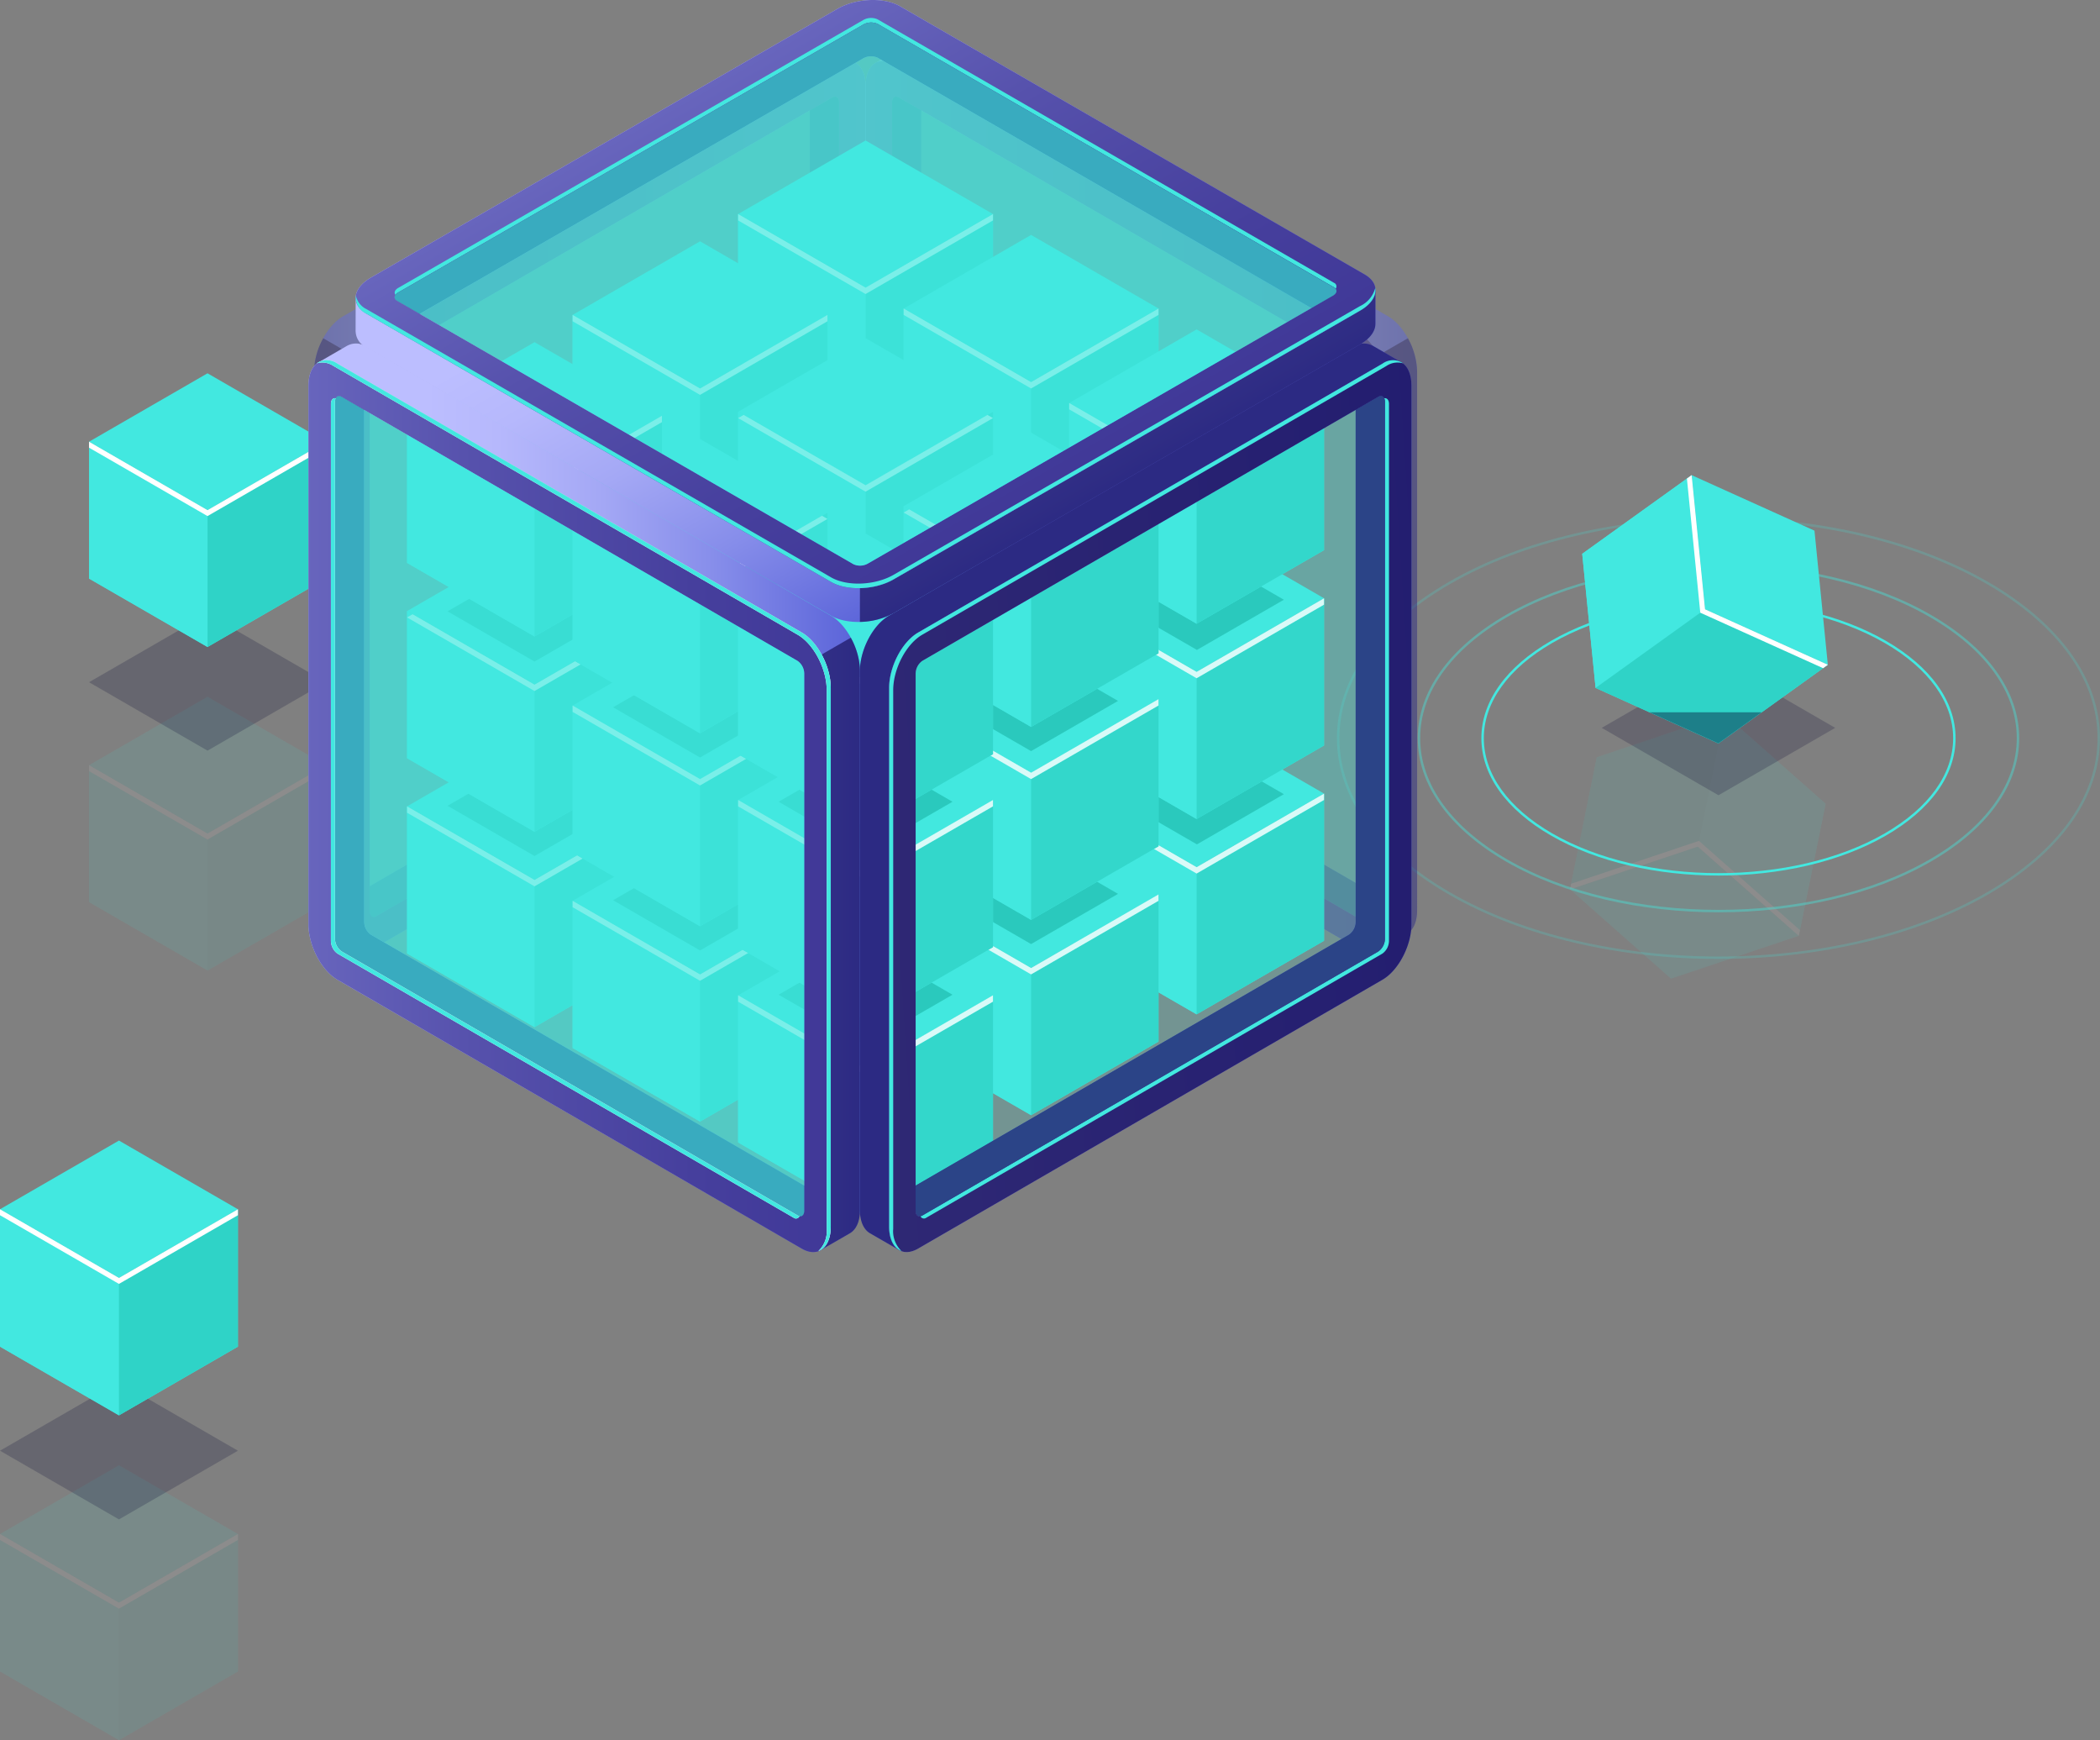
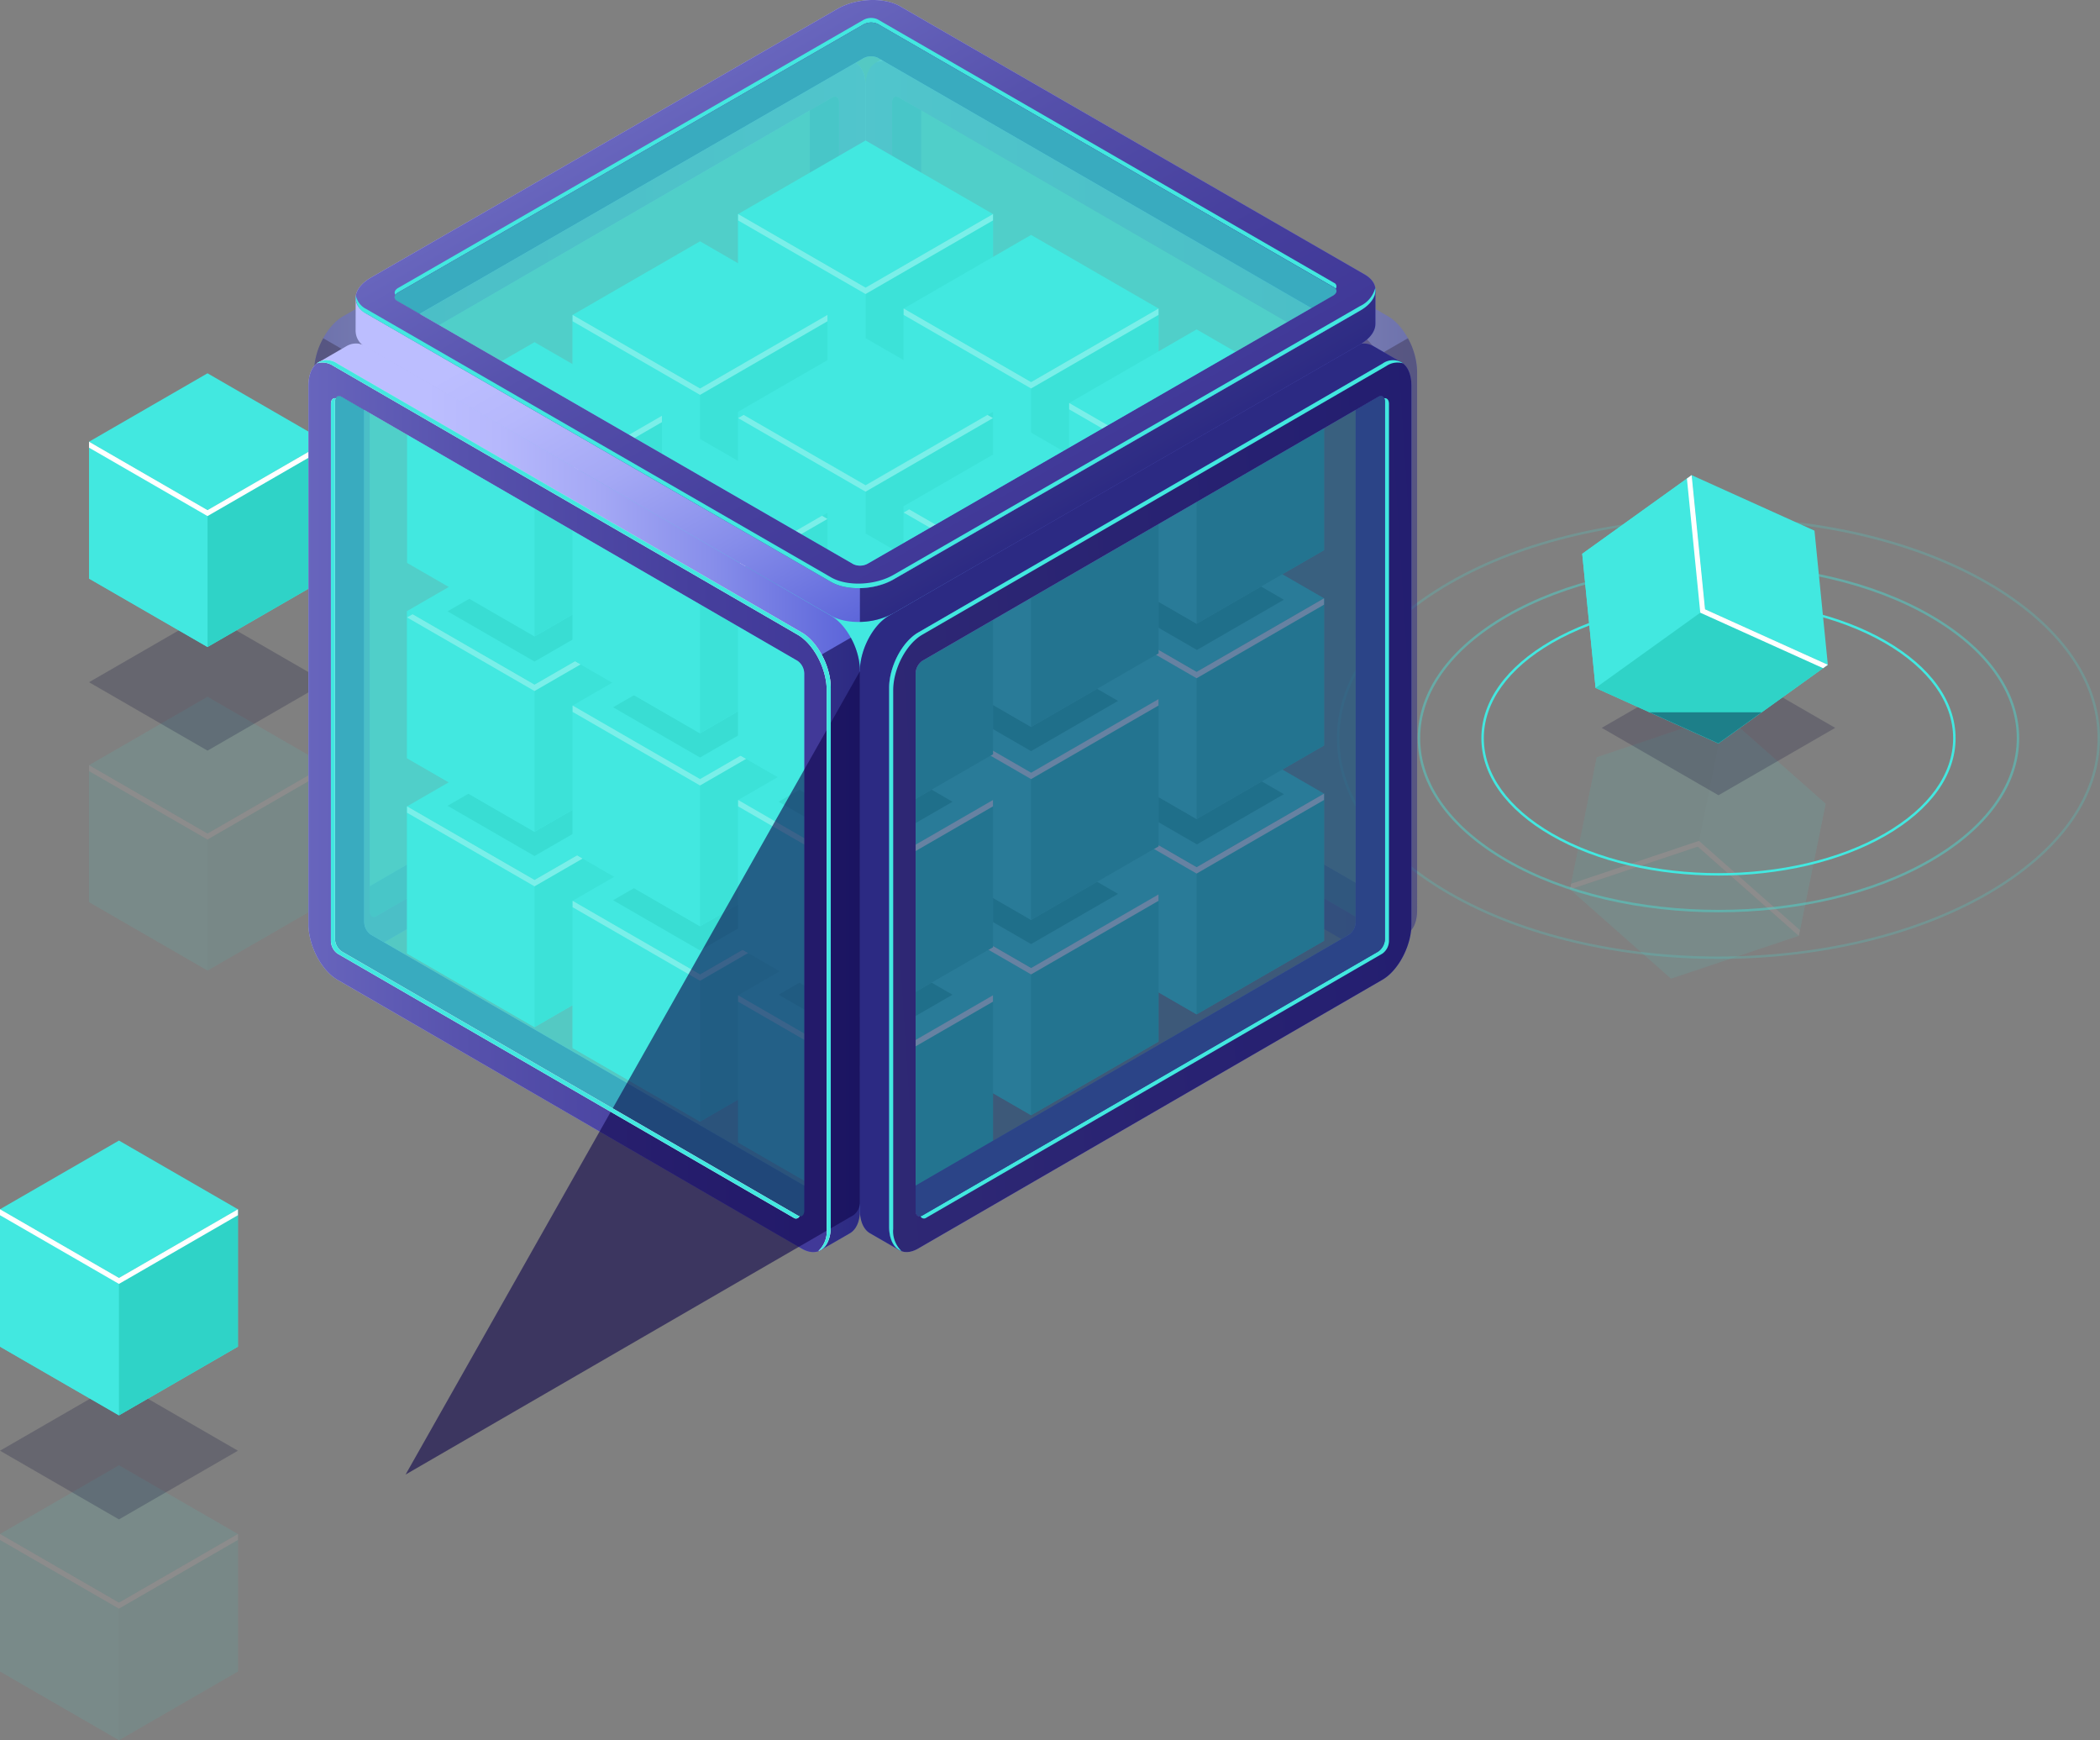
<svg xmlns="http://www.w3.org/2000/svg" xmlns:xlink="http://www.w3.org/1999/xlink" viewBox="0 0 316.966 262.586">
  <rect x="0" y="0" width="316.966" height="262.586" fill="#808080" stroke="none" />
  <defs>
    <linearGradient id="Áåçûìÿííûé_ãðàäèåíò_31" x1="398.208" y1="148.075" x2="464.361" y2="148.075" gradientUnits="userSpaceOnUse">
      <stop offset="0" stop-color="#bcbeff" />
      <stop offset="0.166" stop-color="#b6b8fc" />
      <stop offset="0.396" stop-color="#a4a8f5" />
      <stop offset="0.662" stop-color="#868dea" />
      <stop offset="0.955" stop-color="#5e67da" />
      <stop offset="1" stop-color="#5761d7" />
    </linearGradient>
    <linearGradient id="Áåçûìÿííûé_ãðàäèåíò_31-2" x1="380.48" y1="149.527" x2="459.315" y2="149.527" xlink:href="#Áåçûìÿííûé_ãðàäèåíò_31" />
    <linearGradient id="Áåçûìÿííûé_ãðàäèåíò_85" x1="369.592" y1="149.527" x2="511.823" y2="149.527" gradientUnits="userSpaceOnUse">
      <stop offset="0" stop-color="#706ec4" />
      <stop offset="0.022" stop-color="#6d6bc2" />
      <stop offset="0.251" stop-color="#5651ac" />
      <stop offset="0.486" stop-color="#463f9d" />
      <stop offset="0.731" stop-color="#3c3494" />
      <stop offset="1" stop-color="#393091" />
    </linearGradient>
    <linearGradient id="Áåçûìÿííûé_ãðàäèåíò_31-3" x1="-993.248" y1="148.075" x2="-927.095" y2="148.075" gradientTransform="matrix(-1, 0, 0, 1, -630.496, 0)" xlink:href="#Áåçûìÿííûé_ãðàäèåíò_31" />
    <linearGradient id="Áåçûìÿííûé_ãðàäèåíò_31-4" x1="-1010.976" y1="149.527" x2="-932.141" y2="149.527" gradientTransform="matrix(-1, 0, 0, 1, -630.496, 0)" xlink:href="#Áåçûìÿííûé_ãðàäèåíò_31" />
    <linearGradient id="Áåçûìÿííûé_ãðàäèåíò_85-2" x1="-1021.864" y1="149.527" x2="-879.633" y2="149.527" gradientTransform="matrix(-1, 0, 0, 1, -630.496, 0)" xlink:href="#Áåçûìÿííûé_ãðàäèåíò_85" />
    <linearGradient id="Áåçûìÿííûé_ãðàäèåíò_31-5" x1="314.122" y1="193.263" x2="380.275" y2="193.263" xlink:href="#Áåçûìÿííûé_ãðàäèåíò_31" />
    <linearGradient id="Áåçûìÿííûé_ãðàäèåíò_31-6" x1="296.394" y1="194.715" x2="375.229" y2="194.715" xlink:href="#Áåçûìÿííûé_ãðàäèåíò_31" />
    <linearGradient id="Áåçûìÿííûé_ãðàäèåíò_85-3" x1="285.505" y1="194.715" x2="427.736" y2="194.715" xlink:href="#Áåçûìÿííûé_ãðàäèåíò_85" />
    <linearGradient id="Áåçûìÿííûé_ãðàäèåíò_31-7" x1="485.227" y1="222.056" x2="432.426" y2="198.431" xlink:href="#Áåçûìÿííûé_ãðàäèåíò_31" />
    <linearGradient id="Áåçûìÿííûé_ãðàäèåíò_31-8" x1="-504.496" y1="207.383" x2="-758.342" y2="190.967" gradientTransform="matrix(-1, 0, 0, 1, -276.92, 0)" xlink:href="#Áåçûìÿííûé_ãðàäèåíò_31" />
    <linearGradient id="Áåçûìÿííûé_ãðàäèåíò_31-9" x1="-670.839" y1="2264.334" x2="-604.68" y2="2264.334" gradientTransform="matrix(0.499, 0.867, 0.867, -0.499, -1258.836, 1810.775)" xlink:href="#Áåçûìÿííûé_ãðàäèåíò_31" />
    <linearGradient id="Áåçûìÿííûé_ãðàäèåíò_31-10" x1="-688.568" y1="2265.786" x2="-609.726" y2="2265.786" gradientTransform="matrix(0.499, 0.867, 0.867, -0.499, -1258.836, 1810.775)" xlink:href="#Áåçûìÿííûé_ãðàäèåíò_31" />
    <linearGradient id="Áåçûìÿííûé_ãðàäèåíò_85-4" x1="-699.458" y1="2265.786" x2="-557.214" y2="2265.786" gradientTransform="matrix(0.499, 0.867, 0.867, -0.499, -1258.836, 1810.775)" xlink:href="#Áåçûìÿííûé_ãðàäèåíò_85" />
  </defs>
  <g style="isolation:isolate">
    <g id="Ñëîé_1" data-name="Ñëîé 1">
      <g style="opacity:0.1">
        <polygon points="136.08 80.672 124.37 73.911 124.37 87.432 136.08 94.193 147.791 87.432 147.791 73.911 136.08 80.672" style="fill:#42e8e0" />
        <polygon points="136.08 94.194 124.37 87.433 124.37 73.911 136.08 80.672 136.08 94.194" style="fill:#42e8e0" />
        <polygon points="147.791 87.433 136.08 94.194 136.08 80.672 147.791 73.911 147.791 87.433" style="fill:#2fd3c7" />
        <polygon points="136.08 80.672 124.37 73.911 136.08 67.15 147.791 73.911 136.08 80.672" style="fill:#42e8e0" />
        <polygon points="136.08 80.672 124.37 73.911 124.37 74.497 136.08 81.258 147.791 74.497 147.791 73.911 136.08 80.672" style="fill:#fff" />
      </g>
      <polygon points="136.08 72.475 124.37 65.714 136.08 58.953 147.791 65.714 136.08 72.475" style="fill:#03002d;opacity:0.4" />
      <polygon points="136.08 48.712 124.37 41.951 124.37 55.473 136.08 62.234 147.791 55.473 147.791 41.951 136.08 48.712" style="fill:#42e8e0" />
      <polygon points="136.08 62.234 124.37 55.473 124.37 41.951 136.08 48.712 136.08 62.234" style="fill:#42e8e0" />
      <polygon points="147.791 55.473 136.08 62.234 136.08 48.712 147.791 41.951 147.791 55.473" style="fill:#2fd3c7" />
      <polygon points="136.08 48.712 124.37 41.951 136.08 35.19 147.791 41.951 136.08 48.712" style="fill:#42e8e0" />
      <polygon points="136.08 48.712 124.37 41.951 124.37 42.537 136.08 49.298 147.791 42.537 147.791 41.951 136.08 48.712" style="fill:#fff" />
      <g style="opacity:0.1">
        <polygon points="31.321 125.794 13.437 115.468 13.437 136.118 31.321 146.444 49.206 136.118 49.206 115.468 31.321 125.794" style="fill:#42e8e0" />
        <polygon points="31.322 146.444 13.437 136.118 13.437 115.468 31.322 125.794 31.322 146.444" style="fill:#42e8e0" />
        <polygon points="49.206 136.118 31.322 146.444 31.322 125.794 49.206 115.468 49.206 136.118" style="fill:#2fd3c7" />
        <polygon points="31.322 125.794 13.437 115.468 31.321 105.143 49.205 115.468 31.322 125.794" style="fill:#42e8e0" />
        <polygon points="31.321 125.794 13.437 115.468 13.437 116.364 31.321 126.689 49.205 116.364 49.206 115.468 31.321 125.794" style="fill:#fff" />
      </g>
      <polygon points="31.322 113.276 13.437 102.95 31.321 92.625 49.205 102.951 31.322 113.276" style="fill:#03002d;opacity:0.2" />
      <polygon points="31.321 76.984 13.437 66.659 13.437 87.309 31.321 97.634 49.206 87.309 49.206 66.659 31.321 76.984" style="fill:#42e8e0" />
      <polygon points="31.322 97.635 13.437 87.309 13.437 66.659 31.322 76.984 31.322 97.635" style="fill:#42e8e0" />
      <polygon points="49.206 87.309 31.322 97.635 31.322 76.984 49.206 66.659 49.206 87.309" style="fill:#2fd3c7" />
      <polygon points="31.322 76.984 13.437 66.659 31.321 56.333 49.205 66.659 31.322 76.984" style="fill:#42e8e0" />
      <polygon points="31.321 76.984 13.437 66.659 13.437 67.554 31.321 77.88 49.205 67.555 49.206 66.659 31.321 76.984" style="fill:#fff" />
      <g style="opacity:0.1">
        <polygon points="17.955 241.853 0 231.487 0 252.219 17.955 262.586 35.911 252.219 35.911 231.487 17.955 241.853" style="fill:#42e8e0" />
        <polygon points="17.955 262.586 0 252.219 0 231.487 17.955 241.853 17.955 262.586" style="fill:#42e8e0" />
        <polygon points="35.911 252.219 17.955 262.586 17.955 241.853 35.911 231.487 35.911 252.219" style="fill:#2fd3c7" />
        <polygon points="17.955 241.853 0 231.487 17.955 221.121 35.91 231.487 17.955 241.853" style="fill:#42e8e0" />
        <polygon points="17.955 241.853 0 231.487 0 232.386 17.955 242.753 35.91 232.386 35.911 231.487 17.955 241.853" style="fill:#fff" />
      </g>
      <polygon points="17.955 229.286 0 218.919 17.955 208.553 35.91 218.92 17.955 229.286" style="fill:#03002d;opacity:0.2" />
      <polygon points="17.955 192.85 0 182.484 0 203.216 17.955 213.582 35.911 203.216 35.911 182.484 17.955 192.85" style="fill:#42e8e0" />
      <polygon points="17.955 213.583 0 203.216 0 182.484 17.955 192.85 17.955 213.583" style="fill:#42e8e0" />
      <polygon points="35.911 203.216 17.955 213.583 17.955 192.85 35.911 182.484 35.911 203.216" style="fill:#2fd3c7" />
      <polygon points="17.955 192.85 0 182.484 17.955 172.117 35.91 182.484 17.955 192.85" style="fill:#42e8e0" />
      <polygon points="17.955 192.85 0 182.484 0 183.383 17.955 193.749 35.91 183.383 35.911 182.484 17.955 192.85" style="fill:#fff" />
      <path d="M374.58,118.467a2.15,2.15,0,1,0,2.15-2.15A2.15,2.15,0,0,0,374.58,118.467Z" transform="translate(-249.835 -73.055)" style="fill:#42e8e0;opacity:0.4" />
      <path d="M375.798,118.467a.933.933,0,1,0,.933-.933A.933.933,0,0,0,375.798,118.467Z" transform="translate(-249.835 -73.055)" style="fill:#42e8e0;mix-blend-mode:lighten" />
      <g style="opacity:0.1">
        <polygon points="256.259 127.756 271.499 141.227 275.546 121.294 260.306 107.823 241.019 114.285 236.973 134.219 256.259 127.756" style="fill:#42e8e0" />
        <polygon points="260.306 107.823 275.546 121.294 271.499 141.227 256.259 127.756 260.306 107.823" style="fill:#42e8e0" />
        <polygon points="241.019 114.285 260.306 107.823 256.259 127.756 236.973 134.218 241.019 114.285" style="fill:#2fd3c7" />
        <polygon points="256.259 127.756 271.499 141.227 252.213 147.69 236.973 134.218 256.259 127.756" style="fill:#42e8e0" />
        <polygon points="256.259 127.756 271.499 141.227 271.675 140.363 256.435 126.891 237.149 133.354 236.973 134.219 256.259 127.756" style="fill:#fff" />
      </g>
      <g style="opacity:0.5">
        <polygon points="259.38 120.007 241.764 109.837 259.379 99.667 276.995 109.837 259.38 120.007" style="fill:#03002d;opacity:0.4" />
      </g>
      <path d="M509.216,210.725c-11.611,0-23.221-2.552-32.06-7.655-8.599-4.965-13.334-11.576-13.334-18.617,0-7.04,4.735-13.651,13.333-18.615,17.676-10.207,46.439-10.207,64.119,0,8.599,4.965,13.334,11.576,13.334,18.617s-4.735,13.652-13.333,18.616C532.437,208.173,520.826,210.725,509.216,210.725Zm-.003-52.178c-11.543,0-23.086,2.537-31.873,7.61-8.48,4.896-13.149,11.393-13.149,18.295,0,6.903,4.67,13.401,13.149,18.297,17.575,10.148,46.175,10.146,63.748.001l.093.16-.093-.16c8.479-4.896,13.148-11.393,13.148-18.296s-4.67-13.401-13.149-18.297C532.3,161.084,520.757,158.547,509.214,158.547Z" transform="translate(-249.835 -73.055)" style="fill:#42e8e0;opacity:0.4" />
      <path d="M509.217,217.761c-14.734,0-29.466-3.237-40.684-9.714-10.901-6.294-16.905-14.673-16.905-23.595,0-8.921,6.004-17.3,16.904-23.593,22.431-12.951,58.929-12.951,81.363,0,10.901,6.294,16.905,14.673,16.905,23.595,0,8.921-6.004,17.3-16.904,23.594C538.683,214.523,523.948,217.761,509.217,217.761Zm-.003-66.25c-14.666,0-29.332,3.223-40.496,9.669-10.782,6.225-16.72,14.489-16.72,23.273s5.938,17.049,16.721,23.274c22.33,12.893,58.664,12.893,80.992.001,10.782-6.226,16.72-14.49,16.72-23.273,0-8.784-5.939-17.049-16.721-23.274C538.546,154.734,523.88,151.511,509.215,151.511Z" transform="translate(-249.835 -73.055)" style="fill:#42e8e0;opacity:0.2" />
      <path d="M509.216,205.182c-9.15,0-18.301-2.011-25.268-6.033-6.784-3.917-10.521-9.136-10.521-14.696,0-5.559,3.736-10.777,10.521-14.694,13.934-8.043,36.603-8.044,50.535.001,6.784,3.917,10.521,9.136,10.521,14.695,0,5.56-3.736,10.777-10.521,14.694h0C527.516,203.171,518.366,205.182,509.216,205.182Zm-.002-41.092c-9.083,0-18.166,1.996-25.081,5.988-6.665,3.848-10.335,8.953-10.335,14.374,0,5.423,3.67,10.527,10.336,14.376,13.83,7.984,36.334,7.984,50.164,0,6.665-3.848,10.335-8.952,10.335-14.374s-3.67-10.526-10.336-14.375C527.382,166.087,518.298,164.09,509.214,164.09Z" transform="translate(-249.835 -73.055)" style="fill:#42e8e0" />
      <polygon points="257.35 91.945 255.333 71.704 238.814 83.571 240.831 103.811 259.368 112.184 275.887 100.318 257.35 91.945" style="fill:#42e8e0" />
      <polygon points="240.831 103.811 238.814 83.571 255.333 71.704 257.35 91.945 240.831 103.811" style="fill:#42e8e0" />
      <polygon points="259.368 112.184 240.831 103.811 257.35 91.945 275.887 100.318 259.368 112.184" style="fill:#2fd3c7" />
      <polygon points="257.35 91.945 255.333 71.704 273.87 80.077 275.887 100.318 257.35 91.945" style="fill:#42e8e0" />
      <polygon points="257.35 91.945 255.333 71.704 254.617 72.219 256.634 92.459 275.17 100.832 275.887 100.318 257.35 91.945" style="fill:#fff" />
      <polygon points="248.973 107.489 265.904 107.489 259.368 112.184 248.973 107.489" style="fill:#03002d;opacity:0.4" />
      <g style="opacity:0.5">
        <path d="M459.346,120.786,389.275,80.222a2.775,2.775,0,0,0-2.91-.198l.002-.01-4.216,2.442,2.742,1.989V86.672l-1.552.653.083,83.373,4.623,4.458,15.849,9.095,50.209,28.412h2.064c.084,0,.205-.248.32-.577l2.078,1.2-.661,3.164,4.286-2.471-.006-.001c.943-.527,1.543-1.774,1.543-3.555V129.159C463.728,125.932,461.766,122.183,459.346,120.786Zm-1.878,87.243-67.571-39.121a2.396,2.396,0,0,1-1.001-1.911V86.805l13.967,8.981L455.26,127.061l1.486,2.311.826,36.321Z" transform="translate(-249.835 -73.055)" style="fill:url(#Áåçûìÿííûé_ãðàäèåíò_31)" />
        <path d="M462.338,124.097l-6.552,3.783.96,1.493.826,36.321-.104,42.335-1.216-.702c0,1.308,1.654,7.763,1.654,9.123l3.483-2.008.802-.463-.006-.001c.943-.527,1.543-1.774,1.543-3.555V129.159A10.894,10.894,0,0,0,462.338,124.097Z" transform="translate(-249.835 -73.055)" style="fill:#0f054c;opacity:0.6" />
-         <path d="M454.933,123.334,384.862,82.77c-2.42-1.397-4.382.086-4.382,3.313v81.264c0,3.227,1.962,6.976,4.382,8.373l70.071,40.564c2.42,1.397,4.382-.086,4.382-3.313V131.707C459.315,128.48,457.353,124.731,454.933,123.334Zm.379,87.212c0,.737-.448,1.075-1.001.756l-68.827-39.846a2.396,2.396,0,0,1-1-1.912V88.508c0-.737.448-1.075,1-.756l68.827,39.846a2.396,2.396,0,0,1,1.001,1.912Z" transform="translate(-249.835 -73.055)" style="fill:url(#Áåçûìÿííûé_ãðàäèåíò_31-2)" />
        <path d="M454.933,123.334,384.862,82.77c-2.42-1.397-4.382.086-4.382,3.313v81.264c0,3.227,1.962,6.976,4.382,8.373l70.071,40.564c2.42,1.397,4.382-.086,4.382-3.313V131.707C459.315,128.48,457.353,124.731,454.933,123.334Zm.379,87.212c0,.737-.448,1.075-1.001.756l-68.827-39.846a2.396,2.396,0,0,1-1-1.912V88.508c0-.737.448-1.075,1-.756l68.827,39.846a2.396,2.396,0,0,1,1.001,1.912Z" transform="translate(-249.835 -73.055)" style="fill:url(#Áåçûìÿííûé_ãðàäèåíò_85)" />
        <path d="M389.897,168.908a2.396,2.396,0,0,1-1.001-1.911V89.721l-3.412-1.97c-.553-.319-1.0.02-1.0.756v81.037a2.396,2.396,0,0,0,1,1.912l68.827,39.846c.553.319,1.001-.019,1.001-.756v-3.762Z" transform="translate(-249.835 -73.055)" style="fill:#251c72" />
        <path d="M455.312,210.546c0,.737-.448,1.075-1.001.756l-68.827-39.846a2.396,2.396,0,0,1-1-1.912V88.508c0-.737.448-1.075,1-.756l68.827,39.846a2.396,2.396,0,0,1,1.001,1.912Z" transform="translate(-249.835 -73.055)" style="fill:#42e8e0;opacity:0.4" />
      </g>
      <g style="opacity:0.5">
        <path d="M297.232,129.159v81.264c0,1.782.6,3.028,1.543,3.555l-.006.001,4.286,2.471-.661-3.164,2.078-1.2c.115.329.236.577.32.577h2.064l50.209-28.412,15.849-9.095,4.623-4.458.083-83.373-1.552-.653V84.446l2.742-1.989-4.216-2.442.002.01a2.775,2.775,0,0,0-2.91.198l-70.071,40.564C299.194,122.183,297.232,125.932,297.232,129.159Zm6.157,36.534.826-36.321,1.486-2.311,52.397-31.275,13.967-8.981v80.191a2.396,2.396,0,0,1-1.001,1.911l-67.571,39.121Z" transform="translate(-249.835 -73.055)" style="fill:url(#Áåçûìÿííûé_ãðàäèåíò_31-3)" />
        <path d="M298.621,124.097l6.552,3.783-.96,1.493-.826,36.321.104,42.335,1.216-.702c0,1.308-1.654,7.763-1.654,9.123l-3.483-2.008-.802-.463.006-.001c-.943-.527-1.543-1.774-1.543-3.555V129.159A10.894,10.894,0,0,1,298.621,124.097Z" transform="translate(-249.835 -73.055)" style="fill:#0f054c;opacity:0.6" />
        <path d="M301.645,131.707v81.264c0,3.227,1.962,4.71,4.382,3.313l70.071-40.564c2.42-1.397,4.382-5.146,4.382-8.373V86.083c0-3.227-1.962-4.71-4.382-3.313L306.027,123.334C303.607,124.731,301.645,128.48,301.645,131.707Zm4.003-2.198a2.396,2.396,0,0,1,1.001-1.912L375.476,87.751c.553-.319,1.0.02,1.0.756v81.037a2.396,2.396,0,0,1-1,1.912l-68.827,39.846c-.553.319-1.001-.019-1.001-.756Z" transform="translate(-249.835 -73.055)" style="fill:url(#Áåçûìÿííûé_ãðàäèåíò_31-4)" />
        <path d="M301.645,131.707v81.264c0,3.227,1.962,4.71,4.382,3.313l70.071-40.564c2.42-1.397,4.382-5.146,4.382-8.373V86.083c0-3.227-1.962-4.71-4.382-3.313L306.027,123.334C303.607,124.731,301.645,128.48,301.645,131.707Zm4.003-2.198a2.396,2.396,0,0,1,1.001-1.912L375.476,87.751c.553-.319,1.0.02,1.0.756v81.037a2.396,2.396,0,0,1-1,1.912l-68.827,39.846c-.553.319-1.001-.019-1.001-.756Z" transform="translate(-249.835 -73.055)" style="fill:url(#Áåçûìÿííûé_ãðàäèåíò_85-2)" />
        <path d="M371.063,168.908a2.396,2.396,0,0,0,1.001-1.911V89.721l3.412-1.97c.553-.319,1.0.02,1.0.756v81.037a2.396,2.396,0,0,1-1,1.912l-68.827,39.846c-.553.319-1.001-.019-1.001-.756v-3.762Z" transform="translate(-249.835 -73.055)" style="fill:#251c72" />
        <path d="M305.648,210.546c0,.737.448,1.075,1.001.756L375.476,171.456a2.396,2.396,0,0,0,1-1.912V88.508c0-.737-.448-1.075-1-.756l-68.827,39.846a2.396,2.396,0,0,0-1.001,1.912Z" transform="translate(-249.835 -73.055)" style="fill:#42e8e0;opacity:0.4" />
      </g>
      <polygon points="130.645 102.352 111.411 91.247 111.411 113.456 130.645 124.56 149.878 113.456 149.878 91.247 130.645 102.352" style="fill:#42e8e0" />
      <polygon points="130.645 124.56 111.411 113.456 111.411 91.247 130.645 102.352 130.645 124.56" style="fill:#42e8e0" />
      <polygon points="149.878 113.456 130.645 124.56 130.645 102.352 149.878 91.247 149.878 113.456" style="fill:#2fd3c7" />
      <polygon points="130.645 102.352 111.411 91.247 130.644 80.143 149.878 91.248 130.645 102.352" style="fill:#42e8e0" />
      <polygon points="130.645 102.352 112.245 91.729 111.411 92.211 130.645 103.315 149.878 92.211 149.044 91.729 130.645 102.352" style="fill:#fff" />
      <polygon points="155.628 116.607 136.394 105.502 136.394 127.711 155.628 138.815 174.862 127.711 174.862 105.502 155.628 116.607" style="fill:#42e8e0" />
      <polygon points="155.628 138.815 136.394 127.711 136.394 105.502 155.628 116.607 155.628 138.815" style="fill:#42e8e0" />
      <polygon points="174.862 127.711 155.628 138.815 155.628 116.607 174.862 105.502 174.862 127.711" style="fill:#2fd3c7" />
      <polygon points="155.628 116.607 136.394 105.502 155.627 94.398 174.861 105.503 155.628 116.607" style="fill:#42e8e0" />
      <polygon points="155.628 116.607 137.228 105.984 136.394 106.465 155.628 117.57 174.861 106.466 174.027 105.984 155.628 116.607" style="fill:#fff" />
      <polygon points="180.611 130.862 161.378 119.757 161.378 141.965 180.611 153.07 199.845 141.965 199.845 119.757 180.611 130.862" style="fill:#42e8e0" />
      <polygon points="180.611 153.07 161.378 141.965 161.378 119.757 180.611 130.862 180.611 153.07" style="fill:#42e8e0" />
      <polygon points="199.845 141.965 180.611 153.07 180.611 130.862 199.845 119.757 199.845 141.965" style="fill:#2fd3c7" />
      <polygon points="180.611 130.862 161.378 119.757 180.611 108.653 199.844 119.757 180.611 130.862" style="fill:#42e8e0" />
      <polygon points="180.611 130.862 162.212 120.239 161.378 120.72 180.611 131.825 199.844 120.721 199.845 119.757 180.611 130.862" style="fill:#fff" />
      <polygon points="105.661 117.57 86.428 106.466 86.428 128.674 105.661 139.779 124.895 128.674 124.895 106.466 105.661 117.57" style="fill:#42e8e0" />
      <polygon points="105.661 139.779 86.428 128.674 86.428 106.466 105.661 117.57 105.661 139.779" style="fill:#42e8e0" />
      <polygon points="124.895 128.674 105.661 139.779 105.661 117.57 124.895 106.466 124.895 128.674" style="fill:#2fd3c7" />
      <polygon points="105.661 117.57 86.428 106.466 105.661 95.361 124.895 106.466 105.661 117.57" style="fill:#42e8e0" />
      <polygon points="105.661 117.57 87.262 106.947 86.428 107.429 105.661 118.533 124.895 107.429 124.06 106.947 105.661 117.57" style="fill:#fff" />
      <polygon points="130.645 131.825 111.411 120.72 111.411 142.929 130.645 154.033 149.878 142.929 149.878 120.72 130.645 131.825" style="fill:#42e8e0" />
      <polygon points="130.645 154.033 111.411 142.929 111.411 120.72 130.645 131.825 130.645 154.033" style="fill:#42e8e0" />
      <polygon points="149.878 142.929 130.645 154.033 130.645 131.825 149.878 120.72 149.878 142.929" style="fill:#2fd3c7" />
      <polygon points="130.645 131.825 111.411 120.72 130.644 109.616 149.878 120.721 130.645 131.825" style="fill:#42e8e0" />
      <polygon points="130.645 131.825 112.245 121.202 111.411 121.684 130.645 132.788 149.878 121.684 149.044 121.202 130.645 131.825" style="fill:#fff" />
      <polygon points="155.628 146.08 136.394 134.975 136.394 157.184 155.628 168.288 174.862 157.184 174.862 134.975 155.628 146.08" style="fill:#42e8e0" />
      <polygon points="155.628 168.288 136.394 157.184 136.394 134.975 155.628 146.08 155.628 168.288" style="fill:#42e8e0" />
      <polygon points="174.862 157.184 155.628 168.288 155.628 146.08 174.862 134.975 174.862 157.184" style="fill:#2fd3c7" />
      <polygon points="155.628 146.08 136.394 134.975 155.627 123.871 174.861 134.976 155.628 146.08" style="fill:#42e8e0" />
      <polygon points="155.628 146.08 137.228 135.457 136.394 135.938 155.628 147.043 174.861 135.939 174.862 134.975 155.628 146.08" style="fill:#fff" />
      <polygon points="80.678 132.788 61.444 121.684 61.444 143.892 80.678 154.997 99.912 143.892 99.912 121.684 80.678 132.788" style="fill:#42e8e0" />
      <polygon points="80.678 154.997 61.444 143.892 61.444 121.684 80.678 132.788 80.678 154.997" style="fill:#42e8e0" />
      <polygon points="99.912 143.892 80.678 154.997 80.678 132.788 99.912 121.684 99.912 143.892" style="fill:#2fd3c7" />
      <polygon points="80.678 132.788 61.444 121.684 80.678 110.58 99.911 121.684 80.678 132.788" style="fill:#42e8e0" />
      <polygon points="80.678 132.788 61.444 121.684 61.444 122.647 80.678 133.752 99.911 122.647 99.077 122.166 80.678 132.788" style="fill:#fff" />
      <polygon points="105.661 147.043 86.428 135.939 86.428 158.147 105.661 169.252 124.895 158.147 124.895 135.939 105.661 147.043" style="fill:#42e8e0" />
      <polygon points="105.661 169.252 86.428 158.147 86.428 135.939 105.661 147.043 105.661 169.252" style="fill:#42e8e0" />
      <polygon points="124.895 158.147 105.661 169.252 105.661 147.043 124.895 135.939 124.895 158.147" style="fill:#2fd3c7" />
      <polygon points="105.661 147.043 86.428 135.939 105.661 124.834 124.895 135.939 105.661 147.043" style="fill:#42e8e0" />
      <polygon points="105.661 147.043 86.428 135.938 86.428 136.902 105.661 148.006 124.895 136.902 124.06 136.421 105.661 147.043" style="fill:#fff" />
      <polygon points="130.645 161.298 111.411 150.193 111.411 172.402 130.645 183.506 149.878 172.402 149.878 150.193 130.645 161.298" style="fill:#42e8e0" />
      <polygon points="130.645 183.507 111.411 172.402 111.411 150.193 130.645 161.298 130.645 183.507" style="fill:#42e8e0" />
      <polygon points="149.878 172.402 130.645 183.507 130.645 161.298 149.878 150.193 149.878 172.402" style="fill:#2fd3c7" />
      <polygon points="130.645 161.298 111.411 150.193 130.644 139.089 149.878 150.194 130.645 161.298" style="fill:#42e8e0" />
      <polygon points="130.645 161.298 111.411 150.193 111.411 151.157 130.645 162.261 149.878 151.157 149.878 150.193 130.645 161.298" style="fill:#fff" />
      <polygon points="130.645 72.879 111.411 61.774 111.411 83.983 130.645 95.087 149.878 83.983 149.878 61.774 130.645 72.879" style="fill:#42e8e0" />
      <polygon points="130.645 95.088 111.411 83.983 111.411 61.774 130.645 72.879 130.645 95.088" style="fill:#42e8e0" />
      <polygon points="149.878 83.983 130.645 95.088 130.645 72.879 149.878 61.774 149.878 83.983" style="fill:#2fd3c7" />
      <polygon points="130.645 72.879 111.411 61.774 130.644 50.67 149.878 61.775 130.645 72.879" style="fill:#42e8e0" />
      <polygon points="130.645 72.879 112.245 62.256 111.411 62.738 130.645 73.842 149.878 62.738 149.044 62.256 130.645 72.879" style="fill:#fff" />
      <polygon points="130.645 157.681 117.524 150.106 130.644 142.531 143.765 150.106 130.645 157.681" style="fill:#18b2a3;opacity:0.7" />
      <polygon points="105.662 143.426 92.541 135.851 105.661 128.276 118.782 135.851 105.662 143.426" style="fill:#18b2a3;opacity:0.7" />
      <polygon points="155.628 142.463 142.507 134.888 155.628 127.313 168.748 134.888 155.628 142.463" style="fill:#18b2a3;opacity:0.7" />
      <polygon points="180.659 127.419 167.539 119.844 180.659 112.269 193.779 119.844 180.659 127.419" style="fill:#18b2a3;opacity:0.7" />
      <polygon points="80.678 129.172 67.558 121.596 80.678 114.022 93.798 121.597 80.678 129.172" style="fill:#18b2a3;opacity:0.7" />
      <polygon points="155.628 87.134 136.394 76.029 136.394 98.238 155.628 109.342 174.862 98.238 174.862 76.029 155.628 87.134" style="fill:#42e8e0" />
      <polygon points="155.628 109.342 136.394 98.238 136.394 76.029 155.628 87.134 155.628 109.342" style="fill:#42e8e0" />
      <polygon points="174.862 98.238 155.628 109.342 155.628 87.134 174.862 76.029 174.862 98.238" style="fill:#2fd3c7" />
      <polygon points="155.628 87.134 136.394 76.029 155.627 64.925 174.861 76.03 155.628 87.134" style="fill:#42e8e0" />
      <polygon points="155.628 87.134 137.228 76.511 136.394 76.992 155.628 88.097 174.861 76.993 174.027 76.511 155.628 87.134" style="fill:#fff" />
      <polygon points="180.611 101.389 161.378 90.284 161.378 112.493 180.611 123.597 199.845 112.493 199.845 90.284 180.611 101.389" style="fill:#42e8e0" />
      <polygon points="180.611 123.597 161.378 112.493 161.378 90.284 180.611 101.389 180.611 123.597" style="fill:#42e8e0" />
      <polygon points="199.845 112.493 180.611 123.597 180.611 101.389 199.845 90.284 199.845 112.493" style="fill:#2fd3c7" />
      <polygon points="180.611 101.389 161.378 90.284 180.611 79.18 199.844 90.284 180.611 101.389" style="fill:#42e8e0" />
      <polygon points="180.611 101.389 162.212 90.766 161.378 91.247 180.611 102.352 199.844 91.248 199.845 90.284 180.611 101.389" style="fill:#fff" />
      <polygon points="105.661 88.097 86.428 76.993 86.428 99.201 105.661 110.306 124.895 99.201 124.895 76.993 105.661 88.097" style="fill:#42e8e0" />
      <polygon points="105.661 110.306 86.428 99.201 86.428 76.993 105.661 88.097 105.661 110.306" style="fill:#42e8e0" />
      <polygon points="124.895 99.201 105.661 110.306 105.661 88.097 124.895 76.993 124.895 99.201" style="fill:#2fd3c7" />
      <polygon points="105.661 88.097 86.428 76.993 105.661 65.888 124.895 76.993 105.661 88.097" style="fill:#42e8e0" />
      <polygon points="105.661 88.097 87.262 77.474 86.428 77.956 105.661 89.061 124.895 77.956 124.06 77.475 105.661 88.097" style="fill:#fff" />
      <polygon points="130.645 102.352 111.411 91.247 111.411 113.456 130.645 124.56 149.878 113.456 149.878 91.247 130.645 102.352" style="fill:#42e8e0" />
      <polygon points="130.645 124.561 111.411 113.456 111.411 91.248 130.645 102.352 130.645 124.561" style="fill:#42e8e0" />
      <polygon points="149.878 113.456 130.645 124.561 130.645 102.352 149.878 91.248 149.878 113.456" style="fill:#2fd3c7" />
      <polygon points="130.645 102.352 111.411 91.248 130.644 80.143 149.878 91.248 130.645 102.352" style="fill:#42e8e0" />
      <polygon points="130.645 102.352 112.245 91.729 111.411 92.211 130.645 103.315 149.878 92.211 149.044 91.729 130.645 102.352" style="fill:#fff" />
      <polygon points="155.628 116.607 136.394 105.502 136.394 127.711 155.628 138.815 174.862 127.711 174.862 105.502 155.628 116.607" style="fill:#42e8e0" />
      <polygon points="155.628 138.815 136.394 127.711 136.394 105.502 155.628 116.607 155.628 138.815" style="fill:#42e8e0" />
      <polygon points="174.862 127.711 155.628 138.815 155.628 116.607 174.862 105.502 174.862 127.711" style="fill:#2fd3c7" />
      <polygon points="155.628 116.607 136.394 105.502 155.627 94.398 174.861 105.503 155.628 116.607" style="fill:#42e8e0" />
      <polygon points="155.628 116.607 137.228 105.984 136.394 106.465 155.628 117.57 174.861 106.466 174.862 105.502 155.628 116.607" style="fill:#fff" />
      <polygon points="80.678 103.316 61.444 92.211 61.444 114.419 80.678 125.524 99.912 114.419 99.912 92.211 80.678 103.316" style="fill:#42e8e0" />
      <polygon points="80.678 125.524 61.444 114.419 61.444 92.211 80.678 103.316 80.678 125.524" style="fill:#42e8e0" />
      <polygon points="99.912 114.419 80.678 125.524 80.678 103.316 99.912 92.211 99.912 114.419" style="fill:#2fd3c7" />
      <polygon points="80.678 103.316 61.444 92.211 80.678 81.107 99.911 92.211 80.678 103.316" style="fill:#42e8e0" />
      <polygon points="80.678 103.316 62.279 92.692 61.444 93.174 80.678 104.279 99.911 93.174 99.077 92.693 80.678 103.316" style="fill:#fff" />
      <polygon points="105.661 117.57 86.428 106.466 86.428 128.674 105.661 139.779 124.895 128.674 124.895 106.466 105.661 117.57" style="fill:#42e8e0" />
      <polygon points="105.661 139.779 86.428 128.674 86.428 106.466 105.661 117.57 105.661 139.779" style="fill:#42e8e0" />
      <polygon points="124.895 128.674 105.661 139.779 105.661 117.57 124.895 106.466 124.895 128.674" style="fill:#2fd3c7" />
      <polygon points="105.661 117.57 86.428 106.466 105.661 95.362 124.895 106.466 105.661 117.57" style="fill:#42e8e0" />
      <polygon points="105.661 117.57 86.428 106.466 86.428 107.429 105.661 118.534 124.895 107.429 124.06 106.948 105.661 117.57" style="fill:#fff" />
      <polygon points="130.645 131.825 111.411 120.721 111.411 142.929 130.645 154.034 149.878 142.929 149.878 120.721 130.645 131.825" style="fill:#42e8e0" />
      <polygon points="130.645 154.034 111.411 142.929 111.411 120.721 130.645 131.825 130.645 154.034" style="fill:#42e8e0" />
      <polygon points="149.878 142.929 130.645 154.034 130.645 131.825 149.878 120.721 149.878 142.929" style="fill:#2fd3c7" />
      <polygon points="130.645 131.825 111.411 120.721 130.644 109.616 149.878 120.721 130.645 131.825" style="fill:#42e8e0" />
      <polygon points="130.645 131.825 111.411 120.72 111.411 121.684 130.645 132.788 149.878 121.684 149.878 120.721 130.645 131.825" style="fill:#fff" />
      <polygon points="180.659 98.077 167.539 90.502 180.659 82.927 193.779 90.502 180.659 98.077" style="fill:#18b2a3;opacity:0.7" />
      <polygon points="80.678 99.829 67.558 92.254 80.678 84.679 93.798 92.254 80.678 99.829" style="fill:#18b2a3;opacity:0.7" />
      <polygon points="130.645 43.406 111.411 32.302 111.411 54.51 130.645 65.614 149.878 54.51 149.878 32.302 130.645 43.406" style="fill:#42e8e0" />
      <polygon points="130.645 65.615 111.411 54.51 111.411 32.302 130.645 43.406 130.645 65.615" style="fill:#42e8e0" />
      <polygon points="149.878 54.51 130.645 65.615 130.645 43.406 149.878 32.302 149.878 54.51" style="fill:#2fd3c7" />
      <polygon points="130.645 43.406 111.411 32.302 130.644 21.197 149.878 32.302 130.645 43.406" style="fill:#42e8e0" />
      <polygon points="130.645 43.406 111.411 32.302 111.411 33.265 130.645 44.369 149.878 33.265 149.878 32.302 130.645 43.406" style="fill:#fff" />
      <polygon points="155.628 57.661 136.394 46.556 136.394 68.765 155.628 79.869 174.862 68.765 174.862 46.556 155.628 57.661" style="fill:#42e8e0" />
      <polygon points="155.628 79.869 136.394 68.765 136.394 46.556 155.628 57.661 155.628 79.869" style="fill:#42e8e0" />
      <polygon points="174.862 68.765 155.628 79.869 155.628 57.661 174.862 46.556 174.862 68.765" style="fill:#2fd3c7" />
      <polygon points="155.628 57.661 136.394 46.556 155.627 35.452 174.861 46.557 155.628 57.661" style="fill:#42e8e0" />
      <polygon points="155.628 57.661 136.394 46.556 136.394 47.52 155.628 58.624 174.861 47.52 174.862 46.556 155.628 57.661" style="fill:#fff" />
      <polygon points="180.611 71.916 161.378 60.811 161.378 83.02 180.611 94.124 199.845 83.02 199.845 60.811 180.611 71.916" style="fill:#42e8e0" />
      <polygon points="180.611 94.124 161.378 83.02 161.378 60.811 180.611 71.916 180.611 94.124" style="fill:#42e8e0" />
      <polygon points="199.845 83.02 180.611 94.124 180.611 71.916 199.845 60.811 199.845 83.02" style="fill:#2fd3c7" />
      <polygon points="180.611 71.916 161.378 60.811 180.611 49.707 199.844 60.812 180.611 71.916" style="fill:#42e8e0" />
      <polygon points="180.611 71.916 161.378 60.811 161.378 61.774 180.611 72.879 199.844 61.775 199.845 60.811 180.611 71.916" style="fill:#fff" />
      <polygon points="105.661 58.624 86.428 47.52 86.428 69.728 105.661 80.833 124.895 69.728 124.895 47.52 105.661 58.624" style="fill:#42e8e0" />
      <polygon points="105.661 80.833 86.428 69.728 86.428 47.52 105.661 58.624 105.661 80.833" style="fill:#42e8e0" />
      <polygon points="124.895 69.728 105.661 80.833 105.661 58.624 124.895 47.52 124.895 69.728" style="fill:#2fd3c7" />
      <polygon points="105.661 58.624 86.428 47.52 105.661 36.416 124.895 47.52 105.661 58.624" style="fill:#42e8e0" />
      <polygon points="105.661 58.624 86.428 47.52 86.428 48.483 105.661 59.588 124.895 48.483 124.895 47.52 105.661 58.624" style="fill:#fff" />
      <polygon points="80.678 73.843 61.444 62.738 61.444 84.946 80.678 96.051 99.912 84.946 99.912 62.738 80.678 73.843" style="fill:#42e8e0" />
-       <polygon points="80.678 96.051 61.444 84.947 61.444 62.738 80.678 73.843 80.678 96.051" style="fill:#42e8e0" />
      <polygon points="99.912 84.947 80.678 96.051 80.678 73.843 99.912 62.738 99.912 84.947" style="fill:#2fd3c7" />
      <polygon points="80.678 73.843 61.444 62.738 80.678 51.634 99.911 62.738 80.678 73.843" style="fill:#42e8e0" />
      <polygon points="80.678 73.843 61.444 62.738 61.444 63.701 80.678 74.806 99.911 63.702 99.912 62.738 80.678 73.843" style="fill:#fff" />
      <polygon points="130.645 128.563 117.524 120.988 130.644 113.413 143.765 120.988 130.645 128.563" style="fill:#18b2a3;opacity:0.7" />
      <polygon points="105.662 114.308 92.541 106.733 105.661 99.158 118.782 106.733 105.662 114.308" style="fill:#18b2a3;opacity:0.7" />
      <polygon points="155.628 113.345 142.507 105.769 155.628 98.195 168.748 105.77 155.628 113.345" style="fill:#18b2a3;opacity:0.7" />
      <polygon points="130.645 73.234 111.411 62.129 111.411 84.338 130.645 95.442 149.878 84.338 149.878 62.129 130.645 73.234" style="fill:#42e8e0" />
      <polygon points="130.645 95.442 111.411 84.338 111.411 62.129 130.645 73.234 130.645 95.442" style="fill:#42e8e0" />
      <polygon points="149.878 84.338 130.645 95.442 130.645 73.234 149.878 62.129 149.878 84.338" style="fill:#2fd3c7" />
      <polygon points="130.645 73.234 111.411 62.129 130.644 51.025 149.878 62.129 130.645 73.234" style="fill:#42e8e0" />
      <polygon points="130.645 73.234 112.245 62.611 111.411 63.092 130.645 74.197 149.878 63.093 149.044 62.611 130.645 73.234" style="fill:#fff" />
      <polygon points="155.628 87.489 136.394 76.384 136.394 98.592 155.628 109.697 174.862 98.592 174.862 76.384 155.628 87.489" style="fill:#42e8e0" />
      <polygon points="155.628 109.697 136.394 98.592 136.394 76.384 155.628 87.488 155.628 109.697" style="fill:#42e8e0" />
      <polygon points="174.862 98.592 155.628 109.697 155.628 87.488 174.862 76.384 174.862 98.592" style="fill:#2fd3c7" />
      <polygon points="155.628 87.488 136.394 76.384 155.627 65.28 174.861 76.384 155.628 87.488" style="fill:#42e8e0" />
      <polygon points="155.628 87.489 137.228 76.865 136.394 77.347 155.628 88.452 174.861 77.347 174.862 76.384 155.628 87.489" style="fill:#fff" />
      <polygon points="105.661 88.452 86.428 77.347 86.428 99.556 105.661 110.66 124.895 99.556 124.895 77.347 105.661 88.452" style="fill:#42e8e0" />
      <polygon points="105.661 110.66 86.428 99.556 86.428 77.347 105.661 88.452 105.661 110.66" style="fill:#42e8e0" />
      <polygon points="124.895 99.556 105.661 110.66 105.661 88.452 124.895 77.347 124.895 99.556" style="fill:#2fd3c7" />
      <polygon points="105.661 88.452 86.428 77.347 105.661 66.243 124.895 77.348 105.661 88.452" style="fill:#42e8e0" />
      <polygon points="105.661 88.452 86.428 77.347 86.428 78.31 105.661 89.415 124.895 78.311 124.06 77.829 105.661 88.452" style="fill:#fff" />
      <polygon points="130.645 102.707 111.411 91.602 111.411 113.811 130.645 124.915 149.878 113.811 149.878 91.602 130.645 102.707" style="fill:#42e8e0" />
      <polygon points="130.645 124.915 111.411 113.811 111.411 91.602 130.645 102.707 130.645 124.915" style="fill:#42e8e0" />
      <polygon points="149.878 113.811 130.645 124.915 130.645 102.707 149.878 91.602 149.878 113.811" style="fill:#2fd3c7" />
      <polygon points="130.645 102.707 111.411 91.602 130.644 80.498 149.878 91.602 130.645 102.707" style="fill:#42e8e0" />
      <polygon points="130.645 102.707 111.411 91.602 111.411 92.565 130.645 103.67 149.878 92.566 149.878 91.602 130.645 102.707" style="fill:#fff" />
      <path d="M375.259,165.974l-70.071-40.564a2.775,2.775,0,0,0-2.91-.198l.002-.01-4.217,2.443,2.742,1.989v2.226l-1.552.653.083,83.373,4.623,4.457,15.849,9.095,50.209,28.412h2.064c.084,0,.205-.248.32-.577l2.078,1.2-.661,3.165,4.286-2.471-.006-.001c.943-.527,1.543-1.774,1.543-3.555V174.347C379.642,171.12,377.68,167.371,375.259,165.974Zm-1.878,87.243-67.571-39.121a2.396,2.396,0,0,1-1-1.911V131.993l13.967,8.981,52.397,31.275,1.486,2.311.826,36.321Z" transform="translate(-249.835 -73.055)" style="fill:url(#Áåçûìÿííûé_ãðàäèåíò_31-5)" />
      <path d="M378.252,169.285,371.7,173.068l.96,1.493.826,36.321-.104,42.335-1.216-.702c0,1.308,1.654,7.763,1.654,9.123l3.483-2.008.802-.463-.006-.001c.943-.527,1.543-1.774,1.543-3.555V174.347A10.895,10.895,0,0,0,378.252,169.285Z" transform="translate(-249.835 -73.055)" style="fill:#0f054c;opacity:0.6" />
      <path d="M370.846,168.522l-70.07-40.564c-2.42-1.397-4.382.086-4.382,3.313V212.535c0,3.227,1.962,6.976,4.382,8.373l70.07,40.564c2.42,1.397,4.382-.086,4.382-3.313V176.896C375.229,173.669,373.267,169.92,370.846,168.522Zm.379,87.212c0,.737-.448,1.075-1.0.756l-68.827-39.846a2.396,2.396,0,0,1-1-1.912V133.696c0-.737.448-1.075,1-.756l68.827,39.846a2.396,2.396,0,0,1,1,1.912Z" transform="translate(-249.835 -73.055)" style="fill:url(#Áåçûìÿííûé_ãðàäèåíò_31-6)" />
      <path d="M370.846,168.522l-70.07-40.564c-2.42-1.397-4.382.086-4.382,3.313V212.535c0,3.227,1.962,6.976,4.382,8.373l70.07,40.564c2.42,1.397,4.382-.086,4.382-3.313V176.896C375.229,173.669,373.267,169.92,370.846,168.522Zm.379,87.212c0,.737-.448,1.075-1.0.756l-68.827-39.846a2.396,2.396,0,0,1-1-1.912V133.696c0-.737.448-1.075,1-.756l68.827,39.846a2.396,2.396,0,0,1,1,1.912Z" transform="translate(-249.835 -73.055)" style="fill:url(#Áåçûìÿííûé_ãðàäèåíò_85-3)" />
      <path d="M305.81,214.096a2.396,2.396,0,0,1-1-1.911V134.91l-3.412-1.97c-.553-.319-1.0.02-1.0.756v81.037a2.396,2.396,0,0,0,1,1.912l68.827,39.846c.552.319,1-.019,1-.756v-3.762Z" transform="translate(-249.835 -73.055)" style="fill:#251c72" />
      <path d="M371.225,255.734c0,.737-.448,1.075-1.0.756l-68.827-39.846a2.396,2.396,0,0,1-1-1.912V133.696c0-.737.448-1.075,1-.756l68.827,39.846a2.396,2.396,0,0,1,1,1.912Z" transform="translate(-249.835 -73.055)" style="fill:#42e8e0;opacity:0.7" />
      <path d="M379.625,174.347V255.611c0,1.782.6,3.028,1.543,3.555l-.006.001,4.286,2.471-.661-3.165,2.078-1.2c.115.329.236.577.32.577h2.064l50.209-28.412,15.849-9.095,4.623-4.457.083-83.373-1.552-.653v-2.226l2.742-1.989-4.217-2.443.002.01a2.775,2.775,0,0,0-2.91.198l-70.071,40.564C381.587,167.371,379.625,171.12,379.625,174.347Zm6.157,36.534.826-36.321,1.486-2.311,52.397-31.275,13.967-8.981v80.191a2.396,2.396,0,0,1-1,1.911l-67.571,39.121Z" transform="translate(-249.835 -73.055)" style="fill:url(#Áåçûìÿííûé_ãðàäèåíò_31-7)" />
-       <path d="M379.625,174.347V255.611c0,1.782.6,3.028,1.543,3.555l-.006.001,4.286,2.471-.661-3.165,2.078-1.2c.115.329.236.577.32.577h2.064l50.209-28.412,15.849-9.095,4.623-4.457.083-83.373-1.552-.653v-2.226l2.742-1.989-4.217-2.443.002.01a2.775,2.775,0,0,0-2.91.198l-70.071,40.564C381.587,167.371,379.625,171.12,379.625,174.347Zm6.157,36.534.826-36.321,1.486-2.311,52.397-31.275,13.967-8.981v80.191a2.396,2.396,0,0,1-1,1.911l-67.571,39.121Z" transform="translate(-249.835 -73.055)" style="fill:#0f054c;opacity:0.6" />
+       <path d="M379.625,174.347V255.611c0,1.782.6,3.028,1.543,3.555l-.006.001,4.286,2.471-.661-3.165,2.078-1.2c.115.329.236.577.32.577h2.064l50.209-28.412,15.849-9.095,4.623-4.457.083-83.373-1.552-.653v-2.226l2.742-1.989-4.217-2.443.002.01a2.775,2.775,0,0,0-2.91.198l-70.071,40.564C381.587,167.371,379.625,171.12,379.625,174.347Zv80.191a2.396,2.396,0,0,1-1,1.911l-67.571,39.121Z" transform="translate(-249.835 -73.055)" style="fill:#0f054c;opacity:0.6" />
      <path d="M384.037,176.896v81.264c0,3.227,1.962,4.71,4.382,3.313l70.071-40.564c2.42-1.397,4.382-5.146,4.382-8.373V131.271c0-3.227-1.962-4.71-4.382-3.313l-70.071,40.564C385.999,169.92,384.037,173.669,384.037,176.896Zm4.003-2.198a2.396,2.396,0,0,1,1-1.912l68.827-39.846c.553-.319,1.0.02,1.0.756v81.037a2.396,2.396,0,0,1-1,1.912l-68.827,39.846c-.553.319-1-.019-1-.756Z" transform="translate(-249.835 -73.055)" style="fill:url(#Áåçûìÿííûé_ãðàäèåíò_31-8)" />
      <path d="M384.037,176.896v81.264c0,3.227,1.962,4.71,4.382,3.313l70.071-40.564c2.42-1.397,4.382-5.146,4.382-8.373V131.271c0-3.227-1.962-4.71-4.382-3.313l-70.071,40.564C385.999,169.92,384.037,173.669,384.037,176.896Zm4.003-2.198a2.396,2.396,0,0,1,1-1.912l68.827-39.846c.553-.319,1.0.02,1.0.756v81.037a2.396,2.396,0,0,1-1,1.912l-68.827,39.846c-.553.319-1-.019-1-.756Z" transform="translate(-249.835 -73.055)" style="fill:#0f054c;opacity:0.75" />
      <path d="M300.501,133.155c-.414-.075-.718.254-.718.859v81.037a2.396,2.396,0,0,0,1,1.912l68.827,39.846a.578.578,0,0,0,.897-.235.861.861,0,0,1-.283-.103l-68.828-39.846a2.396,2.396,0,0,1-1-1.912V133.676A1.232,1.232,0,0,1,300.501,133.155Z" transform="translate(-249.835 -73.055)" style="fill:#fff" />
      <path d="M370.846,168.502l-70.07-40.564a2.691,2.691,0,0,0-3.127-.053,2.982,2.982,0,0,1,2.513.391l70.07,40.564c2.42,1.397,4.382,5.146,4.382,8.373v81.264a4.146,4.146,0,0,1-1.256,3.365c1.129-.405,1.869-1.724,1.869-3.703V176.875C375.229,173.648,373.267,169.899,370.846,168.502Z" transform="translate(-249.835 -73.055)" style="fill:#fff" />
      <path d="M458.765,133.155c.414-.075.718.254.718.859v81.037a2.396,2.396,0,0,1-1,1.912l-68.827,39.846a.578.578,0,0,1-.897-.235.86.86,0,0,0,.283-.103l68.827-39.846a2.396,2.396,0,0,0,1-1.912V133.676A1.23,1.23,0,0,0,458.765,133.155Z" transform="translate(-249.835 -73.055)" style="fill:#42e8e0" />
      <path d="M388.42,168.502l70.07-40.564a2.691,2.691,0,0,1,3.127-.053,2.982,2.982,0,0,0-2.513.391l-70.07,40.564c-2.42,1.397-4.382,5.146-4.382,8.373v81.264a4.146,4.146,0,0,0,1.255,3.365c-1.129-.405-1.869-1.724-1.869-3.703V176.875C384.037,173.648,385.999,169.899,388.42,168.502Z" transform="translate(-249.835 -73.055)" style="fill:#42e8e0" />
      <path d="M453.456,214.096a2.396,2.396,0,0,0,1-1.911V134.91l3.412-1.97c.553-.319,1.0.02,1.0.756v81.037a2.396,2.396,0,0,1-1,1.912l-68.827,39.846c-.553.319-1-.019-1-.756v-3.762Z" transform="translate(-249.835 -73.055)" style="fill:#251c72" />
      <path d="M388.041,255.734c0,.737.448,1.075,1.0.756l68.827-39.846a2.396,2.396,0,0,0,1-1.912V133.696c0-.737-.448-1.075-1-.756l-68.827,39.846a2.396,2.396,0,0,0-1,1.912Z" transform="translate(-249.835 -73.055)" style="fill:#42e8e0;opacity:0.2" />
      <path d="M300.501,133.155c-.414-.075-.718.254-.718.859v81.037a2.396,2.396,0,0,0,1,1.912l68.827,39.846a.578.578,0,0,0,.897-.235.861.861,0,0,1-.283-.103l-68.828-39.846a2.396,2.396,0,0,1-1-1.912V133.676A1.232,1.232,0,0,1,300.501,133.155Z" transform="translate(-249.835 -73.055)" style="fill:#42e8e0" />
      <path d="M370.846,168.502l-70.07-40.564a2.691,2.691,0,0,0-3.127-.053,2.982,2.982,0,0,1,2.513.391l70.07,40.564c2.42,1.397,4.382,5.146,4.382,8.373v81.264a4.146,4.146,0,0,1-1.256,3.365c1.129-.405,1.869-1.724,1.869-3.703V176.875C375.229,173.648,373.267,169.899,370.846,168.502Z" transform="translate(-249.835 -73.055)" style="fill:#42e8e0" />
      <path d="M384.704,165.582l70.419-40.558c1.544-.889,2.325-2.031,2.311-3.111l.004.005.002-4.947-2.412,2.152-2.077-1.202c.228-.264.382-.493.34-.565l-1.03-1.788L402.582,86.238l-15.792-9.195-6.17-1.781-72.288,41.539.209,1.671-1.929,1.111-3.092-1.383-.012,4.873.007-.007a2.775,2.775,0,0,0,1.624,2.423l70.122,40.474C377.68,167.363,381.908,167.192,384.704,165.582Zm28.586-23.569-31.886,17.412-2.745-.134-53.252-29.795-14.754-7.621,69.49-40.023a2.396,2.396,0,0,1,2.156-.087l67.624,39.028Z" transform="translate(-249.835 -73.055)" style="fill:url(#Áåçûìÿííûé_ãðàäèåíò_31-9)" />
      <path d="M379.624,166.904l.008-7.566,1.772.086,31.886-17.412,36.634-21.22-1.215-.703c1.133-.653,7.553-2.442,8.731-3.12l-.002,4.021-.001.926-.004-.005c.014,1.08-.767,2.222-2.311,3.111l-70.419,40.558A10.895,10.895,0,0,1,379.624,166.904Z" transform="translate(-249.835 -73.055)" style="fill:#0f054c;opacity:0.6" />
      <path d="M384.71,160.486l70.419-40.558c2.796-1.611,3.102-4.051.684-5.451L385.69,74.003c-2.419-1.4-6.647-1.229-9.443.382l-70.419,40.558c-2.796,1.611-3.103,4.051-.684,5.451l70.123,40.474C377.686,162.267,381.914,162.097,384.71,160.486Zm-3.903-2.372a2.396,2.396,0,0,1-2.156.087l-68.88-39.755c-.552-.32-.482-.877.156-1.244l70.222-40.445a2.396,2.396,0,0,1,2.156-.087l68.88,39.755c.552.32.482.877-.156,1.244Z" transform="translate(-249.835 -73.055)" style="fill:url(#Áåçûìÿííûé_ãðàäèåíò_31-10)" />
      <path d="M384.71,160.486l70.419-40.558c2.796-1.611,3.102-4.051.684-5.451L385.69,74.003c-2.419-1.4-6.647-1.229-9.443.382l-70.419,40.558c-2.796,1.611-3.103,4.051-.684,5.451l70.123,40.474C377.686,162.267,381.914,162.097,384.71,160.486Zm-3.903-2.372a2.396,2.396,0,0,1-2.156.087l-68.88-39.755c-.552-.32-.482-.877.156-1.244l70.222-40.445a2.396,2.396,0,0,1,2.156-.087l68.88,39.755c.552.32.482.877-.156,1.244Z" transform="translate(-249.835 -73.055)" style="fill:url(#Áåçûìÿííûé_ãðàäèåíò_85-4)" />
      <path d="M451.186,115.734l-68.88-39.755a2.396,2.396,0,0,0-2.156.087l-70.222,40.445c-.517.298-.654.718-.397,1.037a1.236,1.236,0,0,1,.397-.346l70.222-40.445a2.396,2.396,0,0,1,2.156-.087l68.88,39.755a.848.848,0,0,1,.241.208A.578.578,0,0,0,451.186,115.734Z" transform="translate(-249.835 -73.055)" style="fill:#42e8e0" />
      <path d="M455.129,119.237l-70.419,40.558c-2.796,1.611-7.024,1.782-9.443.382L305.145,119.702a2.954,2.954,0,0,1-1.599-2.03,2.678,2.678,0,0,0,1.599,2.721l70.122,40.474c2.419,1.4,6.647,1.229,9.443-.382l70.419-40.558c1.692-.975,2.466-2.253,2.282-3.421A4.176,4.176,0,0,1,455.129,119.237Z" transform="translate(-249.835 -73.055)" style="fill:#42e8e0" />
      <path d="M382.3,81.765a2.396,2.396,0,0,0-2.156.087l-66.962,38.567-3.41-1.974c-.552-.32-.482-.877.156-1.244l70.222-40.445a2.396,2.396,0,0,1,2.156-.087l68.88,39.755c.552.32.482.877-.156,1.244l-3.26,1.878Z" transform="translate(-249.835 -73.055)" style="fill:#251c72" />
      <path d="M451.03,117.669c.638-.368.708-.925.156-1.244L382.306,76.669a2.396,2.396,0,0,0-2.156.087L309.928,117.201c-.638.368-.708.925-.156,1.244l68.88,39.755a2.396,2.396,0,0,0,2.156-.087Z" transform="translate(-249.835 -73.055)" style="fill:#42e8e0;opacity:0.7" />
    </g>
  </g>
</svg>